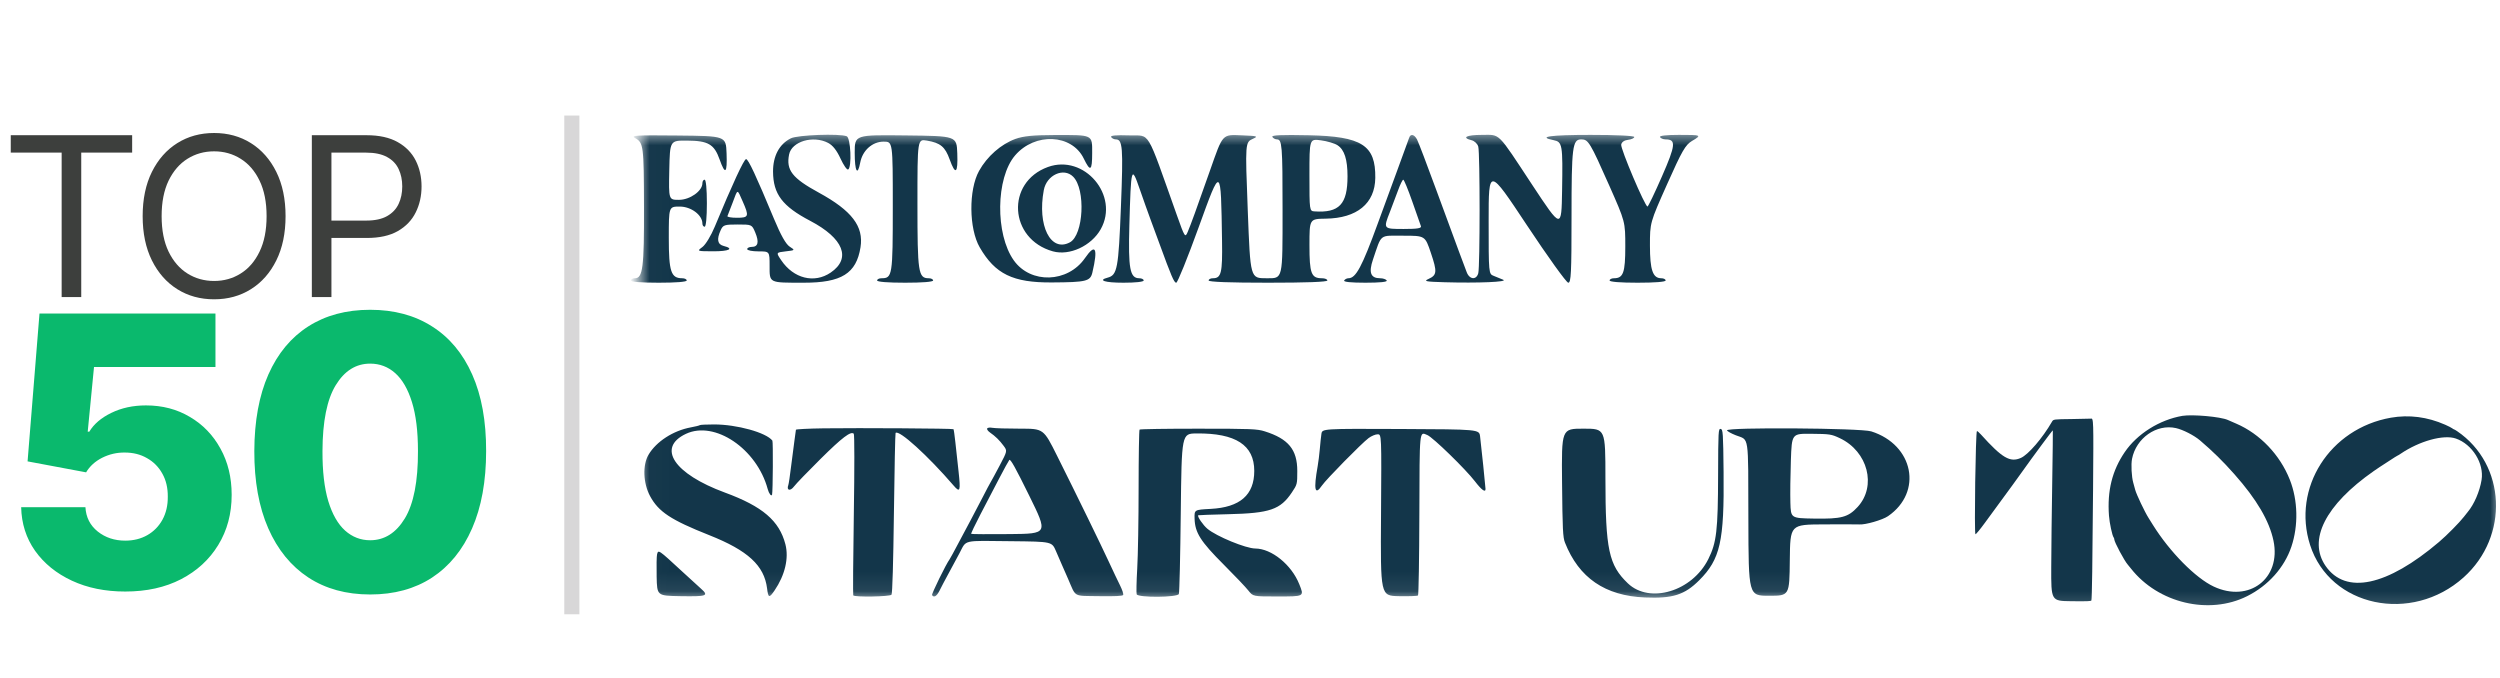
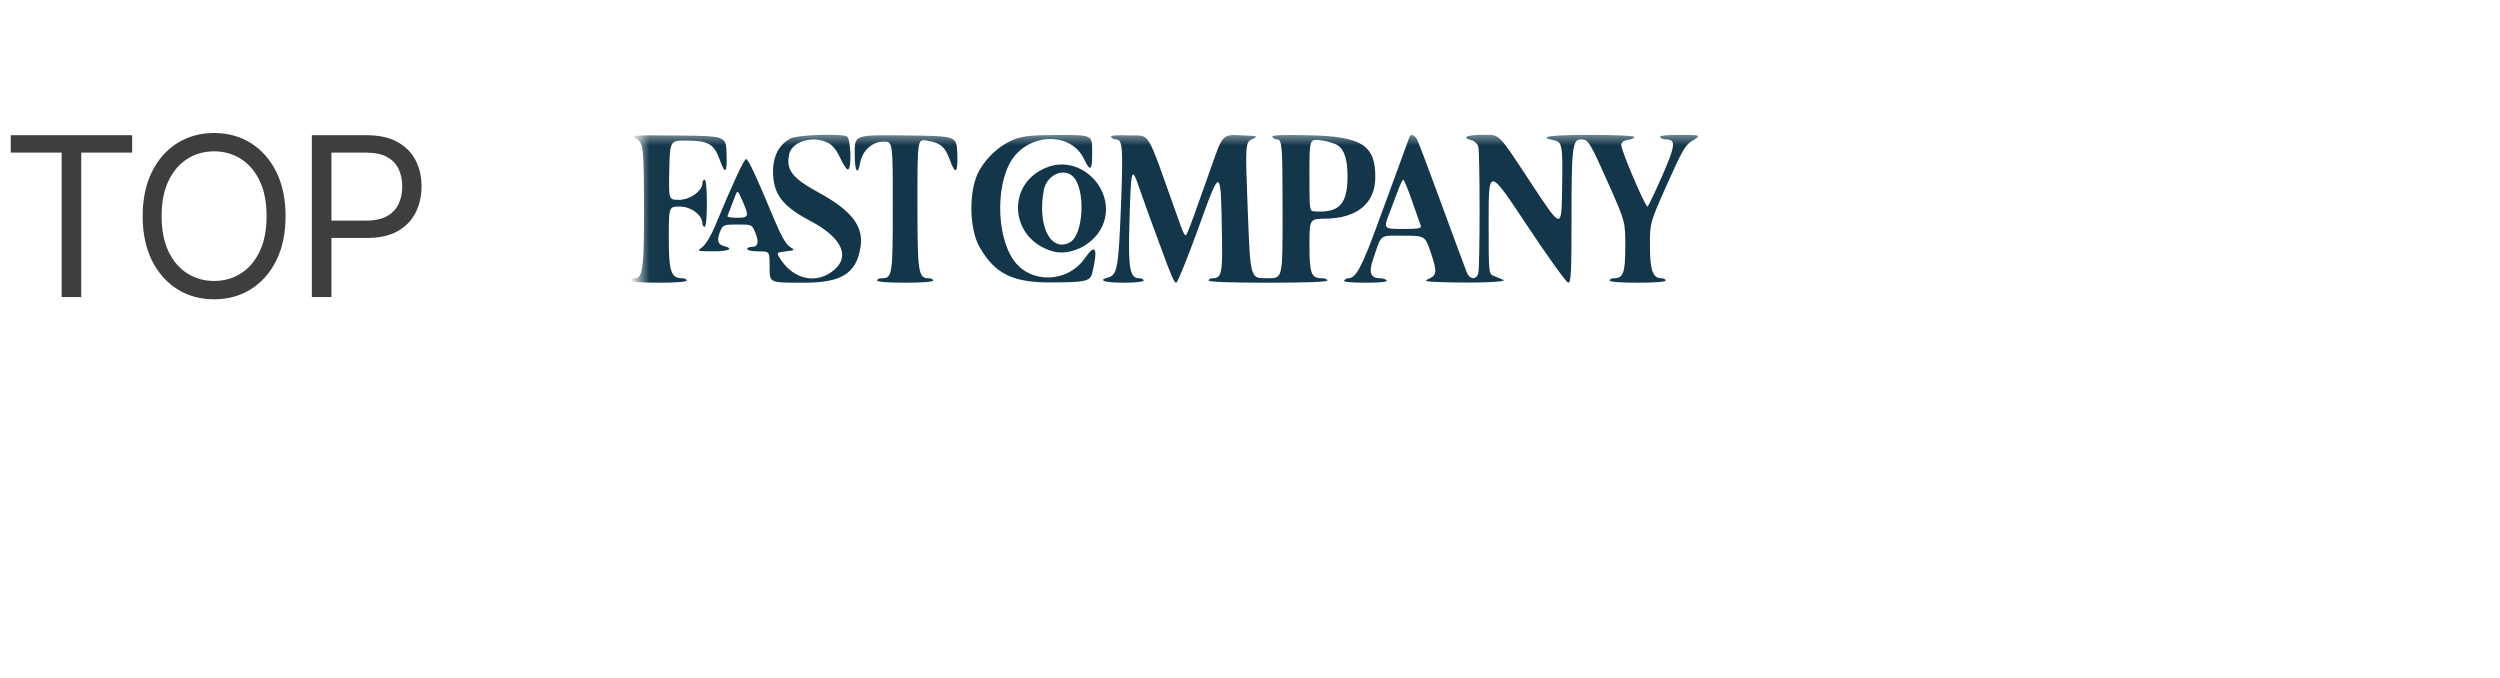
<svg xmlns="http://www.w3.org/2000/svg" width="129" height="35" viewBox="0 0 129 35" fill="none">
  <path d="M0.555 7.875V6.977H6.819V7.875H4.192V15.33H3.181V7.875H0.555ZM14.735 11.153C14.735 12.034 14.576 12.796 14.258 13.437C13.94 14.079 13.503 14.574 12.948 14.922C12.394 15.27 11.76 15.444 11.048 15.444C10.336 15.444 9.702 15.27 9.148 14.922C8.593 14.574 8.157 14.079 7.838 13.437C7.52 12.796 7.361 12.034 7.361 11.153C7.361 10.273 7.52 9.511 7.838 8.87C8.157 8.228 8.593 7.733 9.148 7.385C9.702 7.037 10.336 6.863 11.048 6.863C11.76 6.863 12.394 7.037 12.948 7.385C13.503 7.733 13.94 8.228 14.258 8.87C14.576 9.511 14.735 10.273 14.735 11.153ZM13.756 11.153C13.756 10.43 13.635 9.82 13.393 9.322C13.154 8.825 12.829 8.448 12.418 8.193C12.011 7.937 11.554 7.809 11.048 7.809C10.542 7.809 10.084 7.937 9.674 8.193C9.266 8.448 8.941 8.825 8.699 9.322C8.46 9.82 8.34 10.43 8.34 11.153C8.34 11.877 8.46 12.487 8.699 12.985C8.941 13.482 9.266 13.859 9.674 14.114C10.084 14.37 10.542 14.498 11.048 14.498C11.554 14.498 12.011 14.37 12.418 14.114C12.829 13.859 13.154 13.482 13.393 12.985C13.635 12.487 13.756 11.877 13.756 11.153ZM16.091 15.33V6.977H18.913C19.568 6.977 20.104 7.096 20.52 7.332C20.939 7.566 21.248 7.883 21.45 8.282C21.651 8.682 21.752 9.128 21.752 9.62C21.752 10.112 21.651 10.559 21.45 10.962C21.251 11.364 20.944 11.685 20.528 11.924C20.112 12.161 19.579 12.279 18.929 12.279H16.907V11.382H18.897C19.345 11.382 19.706 11.304 19.977 11.149C20.249 10.994 20.446 10.785 20.569 10.521C20.694 10.255 20.756 9.954 20.756 9.62C20.756 9.286 20.694 8.987 20.569 8.723C20.446 8.459 20.248 8.252 19.973 8.103C19.699 7.951 19.334 7.875 18.88 7.875H17.102V15.33H16.091Z" fill="#3D3F3D" />
-   <path d="M6.461 30.523C5.429 30.523 4.512 30.337 3.71 29.963C2.909 29.59 2.276 29.077 1.81 28.422C1.35 27.768 1.11 27.018 1.092 26.17H4.408C4.436 26.691 4.648 27.11 5.044 27.427C5.44 27.741 5.912 27.897 6.461 27.897C6.889 27.897 7.269 27.803 7.601 27.614C7.932 27.425 8.193 27.16 8.381 26.82C8.57 26.474 8.662 26.078 8.658 25.631C8.662 25.175 8.568 24.776 8.375 24.436C8.186 24.095 7.923 23.83 7.587 23.641C7.255 23.448 6.873 23.351 6.44 23.351C6.03 23.346 5.641 23.436 5.272 23.62C4.908 23.805 4.632 24.056 4.443 24.373L1.423 23.807L2.038 16.179H11.118V18.936H4.851L4.526 22.273H4.609C4.844 21.881 5.221 21.559 5.742 21.306C6.267 21.048 6.864 20.919 7.532 20.919C8.379 20.919 9.135 21.117 9.798 21.513C10.466 21.904 10.991 22.448 11.373 23.143C11.76 23.839 11.954 24.636 11.954 25.534C11.954 26.506 11.723 27.368 11.263 28.119C10.807 28.869 10.166 29.459 9.342 29.887C8.522 30.311 7.561 30.523 6.461 30.523ZM19.1 30.675C17.866 30.675 16.802 30.383 15.908 29.797C15.014 29.208 14.326 28.363 13.842 27.262C13.358 26.156 13.119 24.827 13.123 23.275C13.128 21.723 13.37 20.405 13.849 19.323C14.332 18.235 15.019 17.409 15.908 16.842C16.802 16.271 17.866 15.985 19.1 15.985C20.335 15.985 21.399 16.271 22.292 16.842C23.191 17.409 23.882 18.235 24.365 19.323C24.849 20.41 25.088 21.727 25.084 23.275C25.084 24.832 24.842 26.163 24.358 27.269C23.875 28.374 23.186 29.219 22.292 29.805C21.403 30.385 20.339 30.675 19.1 30.675ZM19.1 27.877C19.837 27.877 20.434 27.501 20.89 26.75C21.346 25.995 21.572 24.836 21.567 23.275C21.567 22.252 21.463 21.409 21.256 20.746C21.049 20.078 20.761 19.581 20.392 19.253C20.024 18.926 19.593 18.763 19.1 18.763C18.368 18.763 17.776 19.134 17.324 19.875C16.873 20.612 16.645 21.745 16.64 23.275C16.636 24.311 16.735 25.17 16.937 25.852C17.145 26.534 17.435 27.043 17.808 27.379C18.181 27.711 18.612 27.877 19.1 27.877Z" fill="#0AB96D" />
-   <rect opacity="0.44" x="29.117" y="5.962" width="0.78" height="25.735" fill="#A7A4A7" />
  <mask id="mask0_7004_29140" style="mask-type:alpha" maskUnits="userSpaceOnUse" x="33" y="6" width="56" height="10">
    <rect width="55.015" height="8.853" transform="matrix(1 0 0 -1 33.016 15.59)" fill="#D9D9D9" />
  </mask>
  <g mask="url(#mask0_7004_29140)">
    <path fill-rule="evenodd" clip-rule="evenodd" d="M32.77 7.124C33.204 7.366 33.221 7.504 33.23 10.671C33.239 13.788 33.167 14.358 32.765 14.358C32.644 14.358 32.545 14.41 32.545 14.473C32.545 14.544 33.103 14.589 33.99 14.589C34.876 14.589 35.434 14.544 35.434 14.473C35.434 14.41 35.331 14.358 35.203 14.358C34.623 14.358 34.51 14.019 34.51 12.277C34.51 10.659 34.51 10.659 35.077 10.659C35.661 10.659 36.244 11.096 36.244 11.535C36.244 11.625 36.296 11.699 36.359 11.699C36.429 11.699 36.475 11.218 36.475 10.486C36.475 9.754 36.429 9.272 36.359 9.272C36.296 9.272 36.244 9.354 36.244 9.454C36.244 9.856 35.6 10.312 35.035 10.312C34.503 10.312 34.503 10.312 34.535 8.781C34.568 7.249 34.568 7.249 35.447 7.254C36.546 7.261 36.851 7.438 37.133 8.231C37.422 9.047 37.53 8.951 37.491 7.914C37.457 7.018 37.457 7.018 34.972 6.992C32.818 6.969 32.525 6.987 32.77 7.124ZM40.809 7.137C40.213 7.433 39.884 8.05 39.889 8.859C39.897 10.016 40.37 10.642 41.806 11.395C43.528 12.299 43.938 13.334 42.862 14.066C42.017 14.64 40.95 14.374 40.312 13.43C40.04 13.029 40.04 13.029 40.537 12.971C41.034 12.913 41.034 12.913 40.745 12.725C40.55 12.598 40.288 12.133 39.939 11.294C39.01 9.06 38.615 8.215 38.498 8.21C38.392 8.207 37.788 9.512 36.882 11.697C36.691 12.159 36.409 12.624 36.246 12.745C35.955 12.963 35.955 12.963 36.793 12.967C37.622 12.971 37.899 12.832 37.342 12.692C37.021 12.611 36.971 12.352 37.187 11.878C37.31 11.607 37.38 11.584 38.06 11.584C38.798 11.584 38.798 11.584 38.973 12.002C39.178 12.493 39.117 12.74 38.79 12.74C38.661 12.74 38.555 12.792 38.555 12.855C38.555 12.919 38.815 12.971 39.133 12.971C39.711 12.971 39.711 12.971 39.711 13.71C39.711 14.615 39.66 14.589 41.473 14.589C43.423 14.589 44.186 14.113 44.402 12.761C44.575 11.682 43.955 10.87 42.251 9.94C40.878 9.192 40.556 8.778 40.717 7.971C40.852 7.297 41.953 6.97 42.732 7.373C42.968 7.495 43.178 7.762 43.371 8.183C43.53 8.529 43.707 8.782 43.766 8.746C43.963 8.625 43.895 7.109 43.689 7.03C43.305 6.883 41.162 6.962 40.809 7.137ZM44.103 7.883C44.103 8.85 44.252 9.113 44.388 8.388C44.506 7.761 45.013 7.307 45.597 7.307C46.068 7.307 46.068 7.307 46.068 10.651C46.068 14.229 46.048 14.358 45.482 14.358C45.36 14.358 45.259 14.41 45.259 14.473C45.259 14.544 45.818 14.589 46.704 14.589C47.59 14.589 48.149 14.544 48.149 14.473C48.149 14.41 48.048 14.358 47.924 14.358C47.383 14.358 47.34 14.074 47.34 10.508C47.34 7.171 47.34 7.171 47.829 7.254C48.527 7.372 48.767 7.571 49.004 8.23C49.302 9.059 49.436 8.952 49.396 7.914C49.363 7.018 49.363 7.018 46.733 6.987C44.103 6.956 44.103 6.956 44.103 7.883ZM52.4 7.167C51.655 7.436 50.933 8.071 50.518 8.821C49.977 9.797 49.995 11.798 50.553 12.763C51.35 14.142 52.266 14.587 54.275 14.575C56.051 14.564 56.26 14.513 56.366 14.065C56.666 12.795 56.53 12.529 55.984 13.318C55.098 14.599 53.185 14.661 52.313 13.437C51.347 12.081 51.382 9.183 52.378 8.02C53.401 6.825 55.304 6.91 55.92 8.178C56.264 8.886 56.356 8.828 56.356 7.898C56.356 6.932 56.42 6.962 54.391 6.967C53.325 6.969 52.803 7.022 52.4 7.167ZM57.335 7.071C57.376 7.137 57.483 7.191 57.572 7.191C57.93 7.191 57.962 7.596 57.84 10.668C57.714 13.87 57.652 14.197 57.153 14.327C56.626 14.465 57.014 14.589 57.974 14.589C58.59 14.589 59.014 14.542 59.014 14.473C59.014 14.41 58.911 14.358 58.786 14.358C58.304 14.358 58.212 13.864 58.275 11.629C58.36 8.601 58.381 8.523 58.801 9.734C58.988 10.275 59.243 10.99 59.367 11.324C59.491 11.658 59.692 12.204 59.814 12.537C60.447 14.271 60.583 14.589 60.694 14.589C60.761 14.589 61.281 13.302 61.851 11.728C63.013 8.519 62.997 8.51 63.057 12.425C63.083 14.092 63.017 14.358 62.583 14.358C62.464 14.358 62.366 14.41 62.366 14.473C62.366 14.548 63.464 14.589 65.429 14.589C67.394 14.589 68.492 14.548 68.492 14.473C68.492 14.41 68.366 14.358 68.212 14.358C67.659 14.358 67.567 14.113 67.568 12.645C67.569 11.295 67.569 11.295 68.406 11.283C70.02 11.261 70.948 10.499 70.965 9.181C70.987 7.491 70.276 7.036 67.524 6.978C66.123 6.948 65.596 6.972 65.653 7.064C65.696 7.134 65.801 7.191 65.886 7.191C66.156 7.191 66.18 7.491 66.18 10.819C66.18 14.465 66.205 14.358 65.362 14.358C64.511 14.358 64.521 14.394 64.384 10.844C64.249 7.33 64.248 7.341 64.665 7.154C64.934 7.034 64.873 7.015 64.109 6.984C63.048 6.941 63.114 6.869 62.432 8.81C61.715 10.848 61.453 11.57 61.286 11.966C61.153 12.28 61.135 12.252 60.725 11.099C59.11 6.563 59.385 7.022 58.266 6.985C57.592 6.962 57.285 6.991 57.335 7.071ZM72.714 7.105C72.688 7.184 72.408 7.951 72.092 8.81C71.776 9.668 71.328 10.89 71.096 11.526C70.275 13.777 69.963 14.358 69.577 14.358C69.496 14.358 69.398 14.41 69.359 14.473C69.313 14.547 69.707 14.589 70.457 14.589C71.207 14.589 71.601 14.547 71.555 14.473C71.516 14.41 71.363 14.358 71.216 14.358C70.726 14.358 70.615 14.069 70.845 13.393C71.308 12.035 71.147 12.162 72.414 12.162C73.534 12.162 73.534 12.162 73.833 13.049C74.165 14.03 74.149 14.197 73.707 14.396C73.446 14.513 73.56 14.536 74.538 14.564C76.268 14.615 77.837 14.548 77.566 14.435C77.439 14.382 77.218 14.292 77.075 14.235C76.815 14.132 76.814 14.126 76.814 11.388C76.814 8.644 76.814 8.644 78.785 11.616C79.869 13.251 80.831 14.589 80.923 14.589C81.066 14.589 81.091 14.082 81.091 11.187C81.091 7.563 81.138 7.191 81.595 7.191C81.957 7.191 82.049 7.344 83.039 9.577C83.865 11.443 83.865 11.443 83.865 12.719C83.865 14.072 83.763 14.358 83.279 14.358C83.156 14.358 83.056 14.41 83.056 14.473C83.056 14.544 83.615 14.589 84.501 14.589C85.387 14.589 85.946 14.544 85.946 14.473C85.946 14.41 85.845 14.358 85.721 14.358C85.284 14.358 85.137 13.931 85.137 12.668C85.137 11.492 85.137 11.492 86.026 9.498C86.785 7.794 86.971 7.471 87.297 7.279C87.826 6.967 87.812 6.96 86.632 6.96C85.964 6.96 85.611 7.002 85.657 7.076C85.696 7.139 85.823 7.191 85.939 7.191C86.495 7.191 86.469 7.476 85.759 9.098C85.385 9.954 85.048 10.656 85.011 10.657C84.883 10.661 83.614 7.672 83.654 7.461C83.679 7.329 83.814 7.235 84.011 7.213C84.185 7.193 84.328 7.128 84.328 7.068C84.328 7.005 83.392 6.96 82.074 6.96C80.001 6.96 79.303 7.059 80.163 7.231C80.621 7.323 80.643 7.451 80.604 9.825C80.571 11.823 80.571 11.823 79.068 9.547C77.223 6.75 77.434 6.96 76.46 6.96C75.668 6.96 75.399 7.101 75.934 7.235C76.087 7.274 76.24 7.42 76.279 7.566C76.37 7.906 76.37 13.758 76.279 14.098C76.181 14.462 75.823 14.428 75.68 14.04C75.616 13.865 75.436 13.384 75.279 12.971C75.123 12.557 74.602 11.143 74.121 9.827C73.639 8.511 73.189 7.328 73.119 7.197C72.976 6.931 72.786 6.887 72.714 7.105ZM69.016 7.494C69.372 7.726 69.532 8.227 69.532 9.099C69.532 10.539 69.105 10.993 67.828 10.908C67.569 10.89 67.567 10.877 67.567 9.026C67.567 7.162 67.567 7.162 68.158 7.24C68.483 7.283 68.869 7.397 69.016 7.494ZM54.072 8.617C51.892 9.408 52.063 12.335 54.326 12.969C55.187 13.21 56.312 12.69 56.798 11.826C57.775 10.088 55.948 7.937 54.072 8.617ZM55.374 9.117C56.03 9.772 55.913 12.127 55.206 12.505C54.213 13.037 53.516 11.641 53.86 9.81C54.006 9.029 54.885 8.627 55.374 9.117ZM72.874 10.399C73.091 11.019 73.291 11.591 73.32 11.67C73.359 11.778 73.135 11.815 72.434 11.815C71.372 11.815 71.373 11.816 71.72 10.934C71.842 10.624 72.031 10.123 72.14 9.821C72.249 9.519 72.37 9.272 72.409 9.272C72.448 9.272 72.657 9.779 72.874 10.399ZM38.319 10.385C38.665 11.167 38.641 11.237 38.026 11.237C37.734 11.237 37.514 11.198 37.536 11.15C37.559 11.103 37.679 10.791 37.804 10.457C38.078 9.727 38.031 9.734 38.319 10.385ZM36.108 26.668C36.076 26.7 35.742 26.783 35.367 26.852C33.922 27.119 32.534 28.018 31.902 29.097C31.407 29.942 31.461 31.422 32.026 32.477C32.718 33.768 33.731 34.438 36.879 35.686C40.049 36.943 41.386 38.173 41.62 40.049C41.719 40.841 41.793 40.862 42.231 40.22C43.088 38.965 43.416 37.57 43.123 36.435C42.623 34.505 41.249 33.33 38.165 32.195C33.987 30.659 32.565 28.519 34.968 27.383C37.324 26.269 40.781 28.602 41.671 31.907C41.773 32.286 41.98 32.547 42.031 32.36C42.097 32.116 42.12 28.021 42.055 27.936C41.553 27.278 39.147 26.61 37.28 26.61C36.668 26.61 36.14 26.636 36.108 26.668ZM46.271 26.93C45.015 26.948 43.987 27 43.986 27.046C43.984 27.092 43.929 27.494 43.864 27.939C43.798 28.384 43.673 29.346 43.585 30.078C43.498 30.809 43.397 31.485 43.361 31.58C43.195 32.025 43.52 32.105 43.828 31.696C43.995 31.473 44.975 30.456 46.006 29.435C47.782 27.675 48.492 27.137 48.727 27.373C48.788 27.434 48.789 30.175 48.73 34.004C48.675 37.594 48.654 40.572 48.685 40.622C48.783 40.78 51.69 40.729 51.82 40.567C51.892 40.477 51.966 37.953 52.017 33.892C52.062 30.3 52.123 27.337 52.153 27.307C52.434 27.024 54.796 29.165 56.916 31.627C57.439 32.235 57.493 32.077 57.315 30.456C57.232 29.707 57.115 28.634 57.055 28.07C56.994 27.506 56.924 27.024 56.899 27C56.84 26.94 49.197 26.89 46.271 26.93ZM59.661 26.938C59.621 27.004 59.722 27.152 59.887 27.267C60.347 27.59 60.665 27.9 61.006 28.36C61.318 28.78 61.318 28.78 60.686 29.978C60.338 30.637 60.003 31.254 59.942 31.349C59.881 31.444 59.592 31.991 59.3 32.563C59.008 33.135 58.572 33.967 58.331 34.412C58.091 34.857 57.62 35.741 57.285 36.377C56.95 37.013 56.637 37.585 56.59 37.648C56.288 38.059 55.088 40.509 55.144 40.6C55.292 40.838 55.531 40.691 55.763 40.22C55.896 39.95 56.203 39.365 56.445 38.92C56.687 38.475 57.112 37.686 57.388 37.167C57.992 36.036 57.554 36.137 61.673 36.181C64.967 36.215 64.967 36.215 65.299 36.99C65.481 37.416 65.7 37.92 65.784 38.111C65.868 38.301 66.096 38.822 66.291 39.267C66.968 40.818 66.666 40.649 68.835 40.686C70.1 40.707 70.754 40.676 70.806 40.592C70.849 40.524 70.735 40.171 70.554 39.809C70.373 39.447 69.961 38.579 69.638 37.88C68.979 36.453 67.065 32.532 65.392 29.182C64.281 26.957 64.281 26.957 62.356 26.957C61.297 26.957 60.274 26.925 60.083 26.887C59.89 26.849 59.703 26.871 59.661 26.938ZM72.153 27.034C72.11 27.076 72.075 29.222 72.074 31.802C72.073 34.382 72.022 37.362 71.96 38.424C71.898 39.486 71.879 40.435 71.916 40.533C72.026 40.819 75.251 40.796 75.373 40.509C75.42 40.398 75.491 37.394 75.53 33.834C75.601 27.361 75.601 27.361 76.822 27.349C80.03 27.315 81.553 28.304 81.553 30.418C81.553 32.393 80.387 33.407 77.97 33.533C76.641 33.603 76.641 33.603 76.661 34.321C76.693 35.484 77.143 36.195 79.064 38.115C79.956 39.007 80.859 39.956 81.069 40.224C81.451 40.712 81.451 40.712 83.413 40.712C85.683 40.712 85.651 40.729 85.24 39.702C84.604 38.11 82.974 36.789 81.636 36.78C80.859 36.775 78.466 35.789 77.718 35.166C77.354 34.864 76.865 34.149 76.959 34.056C76.975 34.04 78.081 34.001 79.415 33.969C82.834 33.889 83.692 33.594 84.639 32.18C85.072 31.533 85.079 31.504 85.079 30.424C85.079 28.676 84.353 27.79 82.42 27.179C81.787 26.979 81.319 26.96 76.978 26.958C74.366 26.957 72.195 26.991 72.153 27.034ZM87.058 27.389C87.022 27.628 86.962 28.188 86.925 28.633C86.887 29.078 86.809 29.702 86.753 30.02C86.407 31.957 86.518 32.474 87.097 31.624C87.445 31.113 90.353 28.155 90.927 27.728C91.155 27.558 91.487 27.419 91.665 27.419C91.987 27.419 91.987 27.419 91.943 34.036C91.898 40.654 91.898 40.654 93.392 40.686C94.213 40.704 94.925 40.678 94.975 40.628C95.024 40.579 95.074 37.59 95.085 33.986C95.106 26.904 95.076 27.201 95.744 27.482C96.204 27.676 98.872 30.272 99.643 31.276C100.19 31.989 100.511 32.22 100.508 31.898C100.507 31.721 100.161 28.394 100.062 27.592C99.99 27.015 99.99 27.015 93.556 26.985C87.122 26.955 87.122 26.955 87.058 27.389ZM106.781 31.378C106.818 35.21 106.85 35.866 107.021 36.299C108.162 39.186 110.307 40.657 113.577 40.795C115.85 40.891 116.827 40.581 118.024 39.384C119.75 37.658 120.08 36.197 120.022 30.541C119.989 27.294 119.97 27.015 119.784 26.979C119.594 26.942 119.581 27.186 119.572 30.734C119.56 35.313 119.446 36.293 118.77 37.648C117.451 40.292 113.964 41.344 112.178 39.638C110.61 38.14 110.34 36.875 110.337 31.031C110.335 26.957 110.335 26.957 108.537 26.957C106.739 26.957 106.739 26.957 106.781 31.378ZM120.303 27.098C120.328 27.175 120.656 27.357 121.031 27.502C122.132 27.929 122.037 27.292 122.053 34.373C122.067 40.654 122.067 40.654 123.743 40.654C125.419 40.654 125.419 40.654 125.449 37.735C125.48 34.817 125.48 34.817 128.223 34.803C129.732 34.796 131.047 34.797 131.146 34.807C131.623 34.851 133.046 34.442 133.5 34.13C136.369 32.156 135.601 28.279 132.123 27.179C131.258 26.905 120.213 26.829 120.303 27.098ZM129.546 27.736C131.849 28.821 132.586 31.664 131.008 33.377C130.231 34.219 129.681 34.366 127.438 34.328C125.534 34.297 125.534 34.297 125.497 33.025C125.476 32.326 125.494 30.765 125.537 29.557C125.615 27.361 125.615 27.361 127.217 27.377C128.736 27.392 128.857 27.411 129.546 27.736ZM61.523 35.599C59.806 35.616 58.379 35.607 58.351 35.579C58.324 35.552 58.663 34.836 59.106 33.988C59.548 33.141 60.236 31.823 60.633 31.06C61.03 30.297 61.409 29.605 61.475 29.523C61.564 29.411 61.986 30.166 63.119 32.47C64.644 35.568 64.644 35.568 61.523 35.599ZM32.6 37.273C32.565 37.416 32.551 38.235 32.569 39.093C32.603 40.654 32.603 40.654 34.501 40.686C36.718 40.723 36.871 40.666 36.186 40.055C35.931 39.829 35.255 39.212 34.683 38.683C32.691 36.843 32.705 36.852 32.6 37.273ZM60.748 52.108C57.319 52.701 53.981 54.8 52.127 57.532C50.252 60.295 49.512 63.286 49.783 66.999C49.862 68.079 50.277 70.01 50.479 70.238C50.533 70.299 50.576 70.432 50.576 70.535C50.576 70.924 52.078 73.738 52.592 74.311C52.659 74.387 52.871 74.647 53.061 74.889C57.128 80.057 64.709 81.858 70.396 79.008C73.537 77.434 75.948 74.739 76.992 71.632C78.056 68.467 77.97 64.704 76.765 61.649C75.297 57.928 72.31 54.796 68.784 53.28C68.21 53.033 67.637 52.783 67.51 52.725C66.46 52.244 62.209 51.856 60.748 52.108ZM91.841 52.386C82.703 53.99 77.063 62.874 79.785 71.376C82.738 80.603 94.917 83.174 102.684 76.21C109.513 70.087 109.033 59.361 101.707 54.39C101.488 54.241 101.276 54.12 101.236 54.12C101.196 54.12 101.081 54.051 100.981 53.967C100.881 53.882 100.409 53.642 99.932 53.432C97.277 52.264 94.546 51.912 91.841 52.386ZM44.214 52.588C41.492 52.621 41.492 52.621 41.277 52.995C39.871 55.431 37.752 57.896 36.642 58.387C35.031 59.1 33.861 58.413 30.69 54.897C30.416 54.593 30.146 54.361 30.089 54.379C29.89 54.446 29.669 69.647 29.866 69.769C29.93 69.809 30.561 69.048 31.268 68.078C32.72 66.085 34.679 63.408 35.39 62.449C35.651 62.095 36.366 61.104 36.978 60.246C37.591 59.387 38.133 58.633 38.183 58.57C38.233 58.506 38.97 57.505 39.821 56.344C40.671 55.184 41.386 54.253 41.408 54.275C41.431 54.298 41.391 57.77 41.319 61.991C41.247 66.212 41.181 71.928 41.172 74.694C41.156 79.722 41.156 79.722 44.133 79.759C46.524 79.789 47.12 79.766 47.161 79.644C47.245 79.395 47.326 74.04 47.411 63.111C47.493 52.556 47.489 52.441 47.066 52.528C46.994 52.543 45.711 52.57 44.214 52.588ZM59.765 53.935C60.819 54.17 62.485 55.021 63.368 55.775C65.3 57.425 66.772 58.872 68.492 60.813C71.814 64.56 73.705 67.779 74.326 70.743C75.501 76.357 70.692 80.044 65.412 77.576C62.7 76.308 58.855 72.412 56.344 68.388C56.065 67.94 55.771 67.472 55.692 67.348C55.126 66.462 53.873 63.818 53.697 63.139C53.639 62.915 53.509 62.445 53.409 62.095C53.151 61.192 53.056 59.374 53.223 58.524C53.833 55.424 56.874 53.291 59.765 53.935ZM101.525 55.494C103.981 56.342 105.763 59.208 105.364 61.668C105.087 63.376 104.256 65.305 103.313 66.43C103.26 66.493 102.994 66.831 102.721 67.181C102.038 68.058 100.185 69.931 99.019 70.922C91.252 77.523 85.091 78.829 82.102 74.507C79.414 70.621 82.071 65.38 89.277 60.351C89.679 60.071 90.095 59.788 90.202 59.724C90.309 59.66 90.927 59.257 91.576 58.828C92.225 58.4 92.782 58.05 92.814 58.05C92.845 58.05 93.058 57.922 93.287 57.767C96.1 55.858 99.702 54.864 101.525 55.494Z" fill="#13364A" />
  </g>
  <mask id="mask1_7004_29140" style="mask-type:alpha" maskUnits="userSpaceOnUse" x="33" y="19" width="68" height="12">
-     <rect x="33.016" y="19.54" width="67.029" height="11.382" fill="#D9D9D9" />
-   </mask>
+     </mask>
  <g mask="url(#mask1_7004_29140)">
    <path fill-rule="evenodd" clip-rule="evenodd" d="M34.01 9.633C34.282 9.786 34.294 9.873 34.299 11.866C34.304 13.829 34.259 14.187 34.006 14.187C33.93 14.187 33.868 14.22 33.868 14.26C33.868 14.305 34.219 14.333 34.777 14.333C35.335 14.333 35.687 14.305 35.687 14.26C35.687 14.22 35.621 14.187 35.541 14.187C35.176 14.187 35.105 13.974 35.105 12.878C35.105 11.859 35.105 11.859 35.462 11.859C35.83 11.859 36.196 12.134 36.196 12.41C36.196 12.467 36.229 12.514 36.269 12.514C36.313 12.514 36.342 12.21 36.342 11.75C36.342 11.289 36.313 10.986 36.269 10.986C36.229 10.986 36.196 11.037 36.196 11.1C36.196 11.353 35.791 11.641 35.436 11.641C35.1 11.641 35.1 11.641 35.121 10.676C35.141 9.712 35.141 9.712 35.695 9.715C36.386 9.719 36.578 9.831 36.756 10.33C36.938 10.844 37.006 10.784 36.981 10.131C36.96 9.567 36.96 9.567 35.396 9.55C34.04 9.536 33.855 9.547 34.01 9.633ZM39.07 9.642C38.695 9.828 38.488 10.216 38.491 10.726C38.496 11.454 38.794 11.848 39.698 12.322C40.782 12.891 41.04 13.543 40.362 14.003C39.831 14.365 39.159 14.197 38.757 13.604C38.586 13.351 38.586 13.351 38.899 13.314C39.212 13.278 39.212 13.278 39.03 13.159C38.907 13.08 38.742 12.787 38.523 12.258C37.938 10.852 37.689 10.32 37.615 10.317C37.549 10.315 37.168 11.137 36.598 12.512C36.478 12.803 36.3 13.096 36.198 13.172C36.014 13.31 36.014 13.31 36.542 13.312C37.064 13.314 37.238 13.227 36.887 13.139C36.685 13.088 36.654 12.924 36.79 12.626C36.868 12.456 36.912 12.441 37.339 12.441C37.804 12.441 37.804 12.441 37.914 12.704C38.044 13.013 38.005 13.169 37.799 13.169C37.718 13.169 37.651 13.201 37.651 13.241C37.651 13.281 37.815 13.314 38.015 13.314C38.379 13.314 38.379 13.314 38.379 13.779C38.379 14.349 38.347 14.333 39.488 14.333C40.716 14.333 41.196 14.033 41.332 13.182C41.441 12.503 41.051 11.992 39.978 11.406C39.114 10.935 38.911 10.675 39.012 10.167C39.097 9.742 39.791 9.537 40.281 9.79C40.429 9.867 40.562 10.035 40.683 10.3C40.783 10.518 40.895 10.678 40.932 10.655C41.056 10.578 41.013 9.624 40.884 9.575C40.641 9.482 39.293 9.532 39.07 9.642ZM41.144 10.111C41.144 10.72 41.238 10.886 41.323 10.429C41.397 10.034 41.717 9.749 42.085 9.749C42.381 9.749 42.381 9.749 42.381 11.854C42.381 14.106 42.368 14.187 42.012 14.187C41.935 14.187 41.872 14.22 41.872 14.26C41.872 14.305 42.224 14.333 42.781 14.333C43.339 14.333 43.691 14.305 43.691 14.26C43.691 14.22 43.627 14.187 43.55 14.187C43.209 14.187 43.182 14.009 43.182 11.764C43.182 9.663 43.182 9.663 43.489 9.715C43.929 9.789 44.08 9.915 44.229 10.329C44.417 10.852 44.501 10.784 44.476 10.131C44.455 9.567 44.455 9.567 42.8 9.547C41.144 9.528 41.144 9.528 41.144 10.111ZM46.367 9.661C45.898 9.83 45.443 10.23 45.182 10.702C44.842 11.316 44.853 12.576 45.204 13.183C45.706 14.051 46.282 14.332 47.548 14.324C48.666 14.317 48.797 14.285 48.864 14.003C49.053 13.203 48.967 13.036 48.623 13.533C48.065 14.339 46.861 14.379 46.312 13.608C45.705 12.754 45.726 10.93 46.353 10.197C46.998 9.445 48.195 9.498 48.583 10.297C48.8 10.743 48.857 10.706 48.857 10.121C48.857 9.512 48.898 9.532 47.62 9.534C46.949 9.536 46.62 9.569 46.367 9.661ZM49.474 9.6C49.5 9.642 49.567 9.676 49.623 9.676C49.849 9.676 49.868 9.931 49.792 11.865C49.712 13.88 49.674 14.086 49.359 14.168C49.028 14.255 49.272 14.333 49.876 14.333C50.264 14.333 50.531 14.303 50.531 14.26C50.531 14.22 50.466 14.187 50.387 14.187C50.084 14.187 50.026 13.877 50.065 12.47C50.119 10.563 50.133 10.514 50.397 11.277C50.515 11.617 50.675 12.067 50.753 12.277C50.831 12.487 50.958 12.831 51.034 13.041C51.433 14.133 51.519 14.333 51.589 14.333C51.631 14.333 51.958 13.523 52.317 12.532C53.048 10.511 53.038 10.506 53.076 12.971C53.092 14.02 53.051 14.187 52.778 14.187C52.703 14.187 52.641 14.22 52.641 14.26C52.641 14.307 53.332 14.333 54.569 14.333C55.806 14.333 56.498 14.307 56.498 14.26C56.498 14.22 56.418 14.187 56.321 14.187C55.973 14.187 55.916 14.033 55.916 13.109C55.917 12.259 55.917 12.259 56.444 12.252C57.46 12.238 58.044 11.758 58.054 10.928C58.068 9.864 57.621 9.578 55.889 9.541C55.006 9.523 54.675 9.538 54.71 9.596C54.738 9.64 54.804 9.676 54.857 9.676C55.027 9.676 55.042 9.865 55.042 11.959C55.042 14.255 55.058 14.187 54.527 14.187C53.992 14.187 53.998 14.21 53.912 11.975C53.826 9.763 53.826 9.77 54.088 9.652C54.258 9.577 54.219 9.565 53.739 9.546C53.071 9.518 53.112 9.473 52.683 10.695C52.231 11.978 52.066 12.433 51.961 12.682C51.877 12.879 51.866 12.862 51.608 12.136C50.592 9.28 50.764 9.569 50.06 9.546C49.636 9.531 49.443 9.549 49.474 9.6ZM59.156 9.621C59.139 9.671 58.963 10.154 58.764 10.695C58.565 11.235 58.283 12.004 58.137 12.405C57.62 13.822 57.424 14.187 57.181 14.187C57.13 14.187 57.068 14.22 57.044 14.26C57.015 14.307 57.262 14.333 57.735 14.333C58.207 14.333 58.455 14.307 58.426 14.26C58.401 14.22 58.305 14.187 58.212 14.187C57.904 14.187 57.834 14.005 57.979 13.58C58.271 12.725 58.169 12.805 58.967 12.805C59.671 12.805 59.671 12.805 59.86 13.363C60.069 13.981 60.059 14.086 59.781 14.211C59.616 14.285 59.688 14.299 60.303 14.317C61.393 14.349 62.381 14.307 62.21 14.236C62.13 14.203 61.991 14.146 61.901 14.11C61.737 14.045 61.737 14.041 61.737 12.318C61.737 10.59 61.737 10.59 62.977 12.462C63.66 13.491 64.266 14.333 64.324 14.333C64.413 14.333 64.429 14.014 64.429 12.191C64.429 9.91 64.459 9.676 64.746 9.676C64.974 9.676 65.032 9.772 65.655 11.178C66.175 12.352 66.175 12.352 66.175 13.155C66.175 14.008 66.111 14.187 65.806 14.187C65.729 14.187 65.666 14.22 65.666 14.26C65.666 14.305 66.018 14.333 66.576 14.333C67.134 14.333 67.485 14.305 67.485 14.26C67.485 14.22 67.422 14.187 67.344 14.187C67.069 14.187 66.976 13.919 66.976 13.124C66.976 12.384 66.976 12.384 67.536 11.128C68.014 10.055 68.13 9.852 68.336 9.731C68.669 9.535 68.66 9.53 67.918 9.53C67.497 9.53 67.275 9.557 67.303 9.603C67.328 9.643 67.408 9.676 67.481 9.676C67.831 9.676 67.814 9.855 67.368 10.876C67.132 11.415 66.92 11.857 66.897 11.857C66.816 11.86 66.017 9.978 66.042 9.845C66.058 9.763 66.143 9.704 66.267 9.689C66.377 9.677 66.467 9.636 66.467 9.598C66.467 9.559 65.878 9.53 65.048 9.53C63.743 9.53 63.303 9.593 63.845 9.701C64.133 9.759 64.147 9.839 64.123 11.334C64.102 12.592 64.102 12.592 63.156 11.159C61.994 9.398 62.127 9.53 61.513 9.53C61.015 9.53 60.846 9.619 61.182 9.704C61.279 9.728 61.375 9.82 61.4 9.912C61.457 10.126 61.457 13.81 61.4 14.024C61.338 14.253 61.112 14.231 61.023 13.987C60.982 13.877 60.869 13.574 60.77 13.314C60.672 13.054 60.344 12.164 60.041 11.335C59.738 10.507 59.454 9.762 59.41 9.68C59.321 9.512 59.201 9.484 59.156 9.621ZM56.828 9.866C57.051 10.013 57.153 10.328 57.153 10.877C57.153 11.783 56.883 12.069 56.079 12.015C55.917 12.005 55.916 11.996 55.916 10.831C55.916 9.657 55.916 9.657 56.287 9.706C56.492 9.734 56.735 9.806 56.828 9.866ZM47.419 10.573C46.047 11.071 46.155 12.914 47.58 13.313C48.122 13.465 48.83 13.137 49.136 12.594C49.751 11.499 48.601 10.145 47.419 10.573ZM48.24 10.888C48.653 11.301 48.579 12.783 48.134 13.021C47.508 13.356 47.07 12.477 47.286 11.324C47.378 10.833 47.932 10.58 48.24 10.888ZM59.256 11.695C59.393 12.085 59.519 12.446 59.537 12.496C59.561 12.563 59.42 12.586 58.98 12.586C58.31 12.586 58.311 12.587 58.53 12.032C58.607 11.837 58.726 11.521 58.794 11.331C58.863 11.141 58.939 10.986 58.964 10.986C58.988 10.986 59.12 11.305 59.256 11.695ZM37.502 11.686C37.72 12.179 37.705 12.223 37.318 12.223C37.135 12.223 36.996 12.198 37.01 12.168C37.024 12.138 37.1 11.942 37.179 11.732C37.351 11.272 37.321 11.276 37.502 11.686ZM36.111 21.937C36.091 21.957 35.881 22.01 35.644 22.053C34.735 22.221 33.861 22.787 33.463 23.466C33.151 23.998 33.185 24.93 33.541 25.594C33.977 26.407 34.614 26.828 36.596 27.614C38.592 28.405 39.433 29.18 39.581 30.361C39.643 30.86 39.69 30.873 39.966 30.469C40.505 29.678 40.712 28.8 40.527 28.086C40.212 26.87 39.348 26.131 37.406 25.417C34.775 24.449 33.88 23.102 35.393 22.387C36.877 21.686 39.053 23.155 39.613 25.235C39.677 25.474 39.807 25.638 39.839 25.521C39.881 25.367 39.896 22.789 39.855 22.736C39.539 22.321 38.024 21.901 36.849 21.901C36.463 21.901 36.131 21.917 36.111 21.937ZM42.509 22.102C41.718 22.113 41.071 22.146 41.07 22.175C41.069 22.204 41.035 22.457 40.993 22.737C40.952 23.017 40.873 23.623 40.818 24.084C40.763 24.544 40.7 24.969 40.677 25.029C40.573 25.309 40.777 25.36 40.971 25.102C41.076 24.962 41.693 24.322 42.342 23.679C43.46 22.571 43.907 22.233 44.055 22.381C44.093 22.419 44.094 24.145 44.057 26.555C44.022 28.816 44.009 30.69 44.028 30.721C44.09 30.821 45.92 30.789 46.002 30.687C46.047 30.63 46.094 29.041 46.126 26.485C46.154 24.224 46.193 22.358 46.212 22.339C46.389 22.161 47.875 23.509 49.21 25.059C49.54 25.442 49.574 25.342 49.461 24.321C49.409 23.85 49.336 23.175 49.297 22.82C49.259 22.465 49.215 22.161 49.2 22.146C49.162 22.108 44.351 22.077 42.509 22.102ZM50.938 22.107C50.913 22.148 50.977 22.242 51.08 22.314C51.37 22.517 51.57 22.712 51.785 23.002C51.981 23.267 51.981 23.267 51.583 24.021C51.364 24.435 51.154 24.824 51.115 24.884C51.077 24.944 50.895 25.288 50.711 25.648C50.527 26.008 50.252 26.532 50.101 26.812C49.95 27.092 49.653 27.649 49.442 28.049C49.231 28.449 49.035 28.81 49.005 28.85C48.815 29.108 48.059 30.65 48.095 30.708C48.188 30.858 48.338 30.765 48.484 30.469C48.568 30.299 48.761 29.93 48.914 29.65C49.066 29.37 49.333 28.873 49.508 28.547C49.888 27.834 49.611 27.898 52.205 27.926C54.278 27.948 54.278 27.948 54.487 28.435C54.602 28.703 54.74 29.021 54.793 29.141C54.846 29.261 54.989 29.588 55.112 29.868C55.538 30.845 55.348 30.739 56.713 30.762C57.51 30.775 57.922 30.756 57.954 30.703C57.981 30.66 57.91 30.438 57.796 30.21C57.682 29.982 57.422 29.435 57.219 28.995C56.804 28.097 55.599 25.628 54.546 23.52C53.847 22.119 53.847 22.119 52.635 22.119C51.968 22.119 51.324 22.099 51.204 22.075C51.082 22.051 50.965 22.065 50.938 22.107ZM58.802 22.167C58.775 22.194 58.753 23.545 58.752 25.169C58.752 26.793 58.72 28.669 58.681 29.338C58.642 30.006 58.63 30.604 58.653 30.666C58.722 30.845 60.753 30.831 60.829 30.651C60.859 30.581 60.904 28.689 60.928 26.448C60.973 22.373 60.973 22.373 61.742 22.366C63.761 22.345 64.72 22.967 64.72 24.298C64.72 25.541 63.986 26.18 62.465 26.259C61.628 26.303 61.628 26.303 61.64 26.755C61.66 27.487 61.944 27.934 63.153 29.143C63.715 29.705 64.283 30.303 64.415 30.471C64.656 30.778 64.656 30.778 65.891 30.778C67.32 30.778 67.3 30.789 67.041 30.142C66.64 29.14 65.615 28.308 64.772 28.303C64.283 28.299 62.776 27.679 62.305 27.287C62.076 27.096 61.769 26.647 61.828 26.588C61.838 26.578 62.534 26.553 63.374 26.533C65.526 26.483 66.067 26.297 66.662 25.407C66.935 25 66.94 24.982 66.94 24.302C66.94 23.201 66.483 22.644 65.266 22.259C64.867 22.133 64.572 22.121 61.84 22.12C60.196 22.119 58.829 22.141 58.802 22.167ZM68.185 22.391C68.163 22.541 68.125 22.894 68.102 23.174C68.078 23.454 68.029 23.847 67.993 24.047C67.776 25.267 67.846 25.592 68.21 25.057C68.429 24.736 70.26 22.873 70.621 22.604C70.765 22.497 70.974 22.41 71.086 22.41C71.289 22.41 71.289 22.41 71.261 26.576C71.233 30.741 71.233 30.741 72.173 30.762C72.69 30.773 73.138 30.757 73.169 30.726C73.201 30.694 73.232 28.812 73.239 26.544C73.252 22.086 73.233 22.273 73.654 22.45C73.943 22.571 75.623 24.206 76.108 24.838C76.452 25.287 76.655 25.432 76.653 25.23C76.652 25.118 76.434 23.023 76.372 22.519C76.326 22.155 76.326 22.155 72.276 22.136C68.226 22.118 68.226 22.118 68.185 22.391ZM80.602 24.902C80.625 27.315 80.645 27.727 80.753 28C81.471 29.818 82.822 30.744 84.88 30.83C86.311 30.891 86.926 30.695 87.68 29.942C88.766 28.856 88.974 27.936 88.937 24.375C88.916 22.331 88.905 22.155 88.787 22.133C88.668 22.11 88.66 22.263 88.654 24.497C88.647 27.379 88.575 27.996 88.149 28.85C87.319 30.514 85.124 31.176 83.999 30.102C83.013 29.159 82.842 28.363 82.84 24.684C82.839 22.119 82.839 22.119 81.707 22.119C80.575 22.119 80.575 22.119 80.602 24.902ZM89.114 22.207C89.13 22.256 89.337 22.371 89.572 22.462C90.266 22.731 90.206 22.33 90.216 26.788C90.225 30.741 90.225 30.741 91.28 30.741C92.335 30.741 92.335 30.741 92.354 28.904C92.374 27.067 92.374 27.067 94.1 27.058C95.05 27.054 95.878 27.055 95.94 27.061C96.241 27.088 97.136 26.831 97.422 26.634C99.228 25.392 98.745 22.951 96.555 22.259C96.011 22.087 89.058 22.039 89.114 22.207ZM94.933 22.609C96.383 23.293 96.847 25.082 95.853 26.16C95.364 26.691 95.018 26.783 93.606 26.759C92.407 26.739 92.407 26.739 92.384 25.939C92.371 25.499 92.382 24.516 92.409 23.756C92.458 22.373 92.458 22.373 93.467 22.384C94.423 22.393 94.499 22.405 94.933 22.609ZM52.11 27.559C51.029 27.57 50.131 27.564 50.114 27.547C50.096 27.53 50.31 27.079 50.589 26.545C50.867 26.012 51.3 25.182 51.55 24.702C51.8 24.222 52.039 23.786 52.08 23.734C52.136 23.664 52.402 24.139 53.115 25.59C54.075 27.54 54.075 27.54 52.11 27.559ZM33.903 28.613C33.88 28.703 33.872 29.219 33.883 29.759C33.904 30.741 33.904 30.741 35.099 30.762C36.495 30.785 36.591 30.749 36.16 30.365C36 30.222 35.574 29.834 35.214 29.501C33.96 28.343 33.968 28.348 33.903 28.613ZM51.622 37.953C49.464 38.325 47.362 39.647 46.196 41.367C45.015 43.106 44.549 44.989 44.72 47.327C44.77 48.007 45.031 49.222 45.158 49.366C45.192 49.404 45.219 49.488 45.219 49.553C45.219 49.798 46.165 51.569 46.488 51.93C46.53 51.977 46.663 52.141 46.783 52.294C49.344 55.547 54.116 56.681 57.696 54.887C59.674 53.896 61.191 52.199 61.849 50.243C62.518 48.251 62.465 45.882 61.706 43.959C60.782 41.616 58.901 39.644 56.682 38.69C56.32 38.535 55.959 38.377 55.879 38.341C55.218 38.038 52.542 37.794 51.622 37.953ZM71.196 38.128C65.444 39.138 61.894 44.73 63.607 50.082C65.466 55.891 73.133 57.509 78.023 53.125C82.322 49.271 82.019 42.519 77.408 39.389C77.27 39.295 77.136 39.219 77.111 39.219C77.086 39.219 77.014 39.175 76.951 39.122C76.887 39.069 76.59 38.918 76.29 38.786C74.619 38.051 72.9 37.829 71.196 38.128ZM41.214 38.255C39.5 38.275 39.5 38.275 39.365 38.511C38.48 40.044 37.146 41.596 36.447 41.905C35.433 42.354 34.696 41.922 32.7 39.708C32.528 39.517 32.358 39.37 32.322 39.382C32.196 39.424 32.057 48.994 32.181 49.07C32.222 49.096 32.619 48.616 33.064 48.006C33.978 46.751 35.212 45.066 35.659 44.462C35.823 44.24 36.273 43.616 36.659 43.075C37.044 42.535 37.386 42.06 37.417 42.02C37.449 41.98 37.913 41.35 38.448 40.619C38.983 39.889 39.433 39.303 39.447 39.317C39.462 39.331 39.436 41.517 39.391 44.174C39.346 46.831 39.305 50.43 39.299 52.171C39.289 55.336 39.289 55.336 41.163 55.36C42.668 55.379 43.043 55.364 43.069 55.287C43.122 55.131 43.173 51.759 43.227 44.879C43.278 38.234 43.276 38.162 43.009 38.217C42.964 38.226 42.156 38.243 41.214 38.255ZM51.004 39.103C51.667 39.251 52.716 39.786 53.272 40.261C54.488 41.3 55.415 42.211 56.498 43.432C58.589 45.791 59.78 47.818 60.17 49.684C60.91 53.218 57.882 55.539 54.559 53.985C52.851 53.187 50.431 50.734 48.85 48.201C48.674 47.919 48.489 47.624 48.44 47.546C48.083 46.989 47.294 45.324 47.184 44.897C47.147 44.755 47.065 44.46 47.002 44.239C46.84 43.671 46.78 42.526 46.885 41.991C47.269 40.04 49.184 38.697 51.004 39.103ZM77.293 40.084C78.839 40.618 79.961 42.422 79.71 43.971C79.535 45.046 79.012 46.26 78.419 46.968C78.385 47.008 78.218 47.221 78.046 47.441C77.616 47.993 76.449 49.172 75.715 49.796C70.826 53.952 66.947 54.774 65.065 52.053C63.373 49.607 65.046 46.308 69.583 43.142C69.836 42.965 70.098 42.788 70.165 42.747C70.232 42.707 70.621 42.453 71.03 42.183C71.438 41.913 71.789 41.693 71.809 41.693C71.829 41.693 71.963 41.613 72.107 41.515C73.878 40.313 76.145 39.688 77.293 40.084Z" fill="#13364A" />
  </g>
  <mask id="mask2_7004_29140" style="mask-type:alpha" maskUnits="userSpaceOnUse" x="97" y="20" width="32" height="12">
-     <rect x="97.383" y="20.908" width="31.618" height="10.903" fill="#D9D9D9" />
-   </mask>
+     </mask>
  <g mask="url(#mask2_7004_29140)">
-     <path fill-rule="evenodd" clip-rule="evenodd" d="M102.937 5.896C103.087 5.98 103.094 6.027 103.097 7.123C103.1 8.201 103.075 8.398 102.936 8.398C102.894 8.398 102.86 8.416 102.86 8.438C102.86 8.463 103.053 8.478 103.359 8.478C103.666 8.478 103.859 8.463 103.859 8.438C103.859 8.416 103.823 8.398 103.779 8.398C103.578 8.398 103.539 8.281 103.539 7.679C103.539 7.119 103.539 7.119 103.736 7.119C103.938 7.119 104.139 7.27 104.139 7.422C104.139 7.453 104.157 7.479 104.179 7.479C104.203 7.479 104.219 7.312 104.219 7.059C104.219 6.806 104.203 6.639 104.179 6.639C104.157 6.639 104.139 6.667 104.139 6.702C104.139 6.841 103.917 6.999 103.721 6.999C103.537 6.999 103.537 6.999 103.548 6.469C103.559 5.939 103.559 5.939 103.864 5.941C104.243 5.943 104.349 6.004 104.447 6.279C104.547 6.561 104.584 6.528 104.571 6.169C104.559 5.859 104.559 5.859 103.699 5.85C102.954 5.843 102.853 5.849 102.937 5.896ZM105.718 5.901C105.512 6.003 105.398 6.216 105.4 6.496C105.403 6.897 105.566 7.113 106.063 7.374C106.659 7.686 106.801 8.044 106.428 8.297C106.136 8.496 105.767 8.404 105.546 8.078C105.452 7.939 105.452 7.939 105.624 7.919C105.796 7.899 105.796 7.899 105.696 7.833C105.629 7.79 105.538 7.629 105.417 7.338C105.096 6.566 104.959 6.273 104.919 6.272C104.882 6.271 104.673 6.722 104.36 7.478C104.294 7.638 104.196 7.798 104.14 7.841C104.039 7.916 104.039 7.916 104.329 7.917C104.616 7.919 104.712 7.871 104.519 7.822C104.408 7.794 104.391 7.704 104.465 7.541C104.508 7.447 104.532 7.439 104.767 7.439C105.023 7.439 105.023 7.439 105.083 7.583C105.154 7.753 105.133 7.839 105.02 7.839C104.975 7.839 104.939 7.857 104.939 7.879C104.939 7.901 105.029 7.919 105.139 7.919C105.339 7.919 105.339 7.919 105.339 8.174C105.339 8.487 105.321 8.478 105.948 8.478C106.623 8.478 106.887 8.314 106.961 7.846C107.021 7.473 106.807 7.192 106.217 6.87C105.742 6.611 105.631 6.468 105.686 6.189C105.733 5.956 106.114 5.843 106.384 5.982C106.465 6.024 106.538 6.117 106.605 6.262C106.659 6.382 106.721 6.47 106.741 6.457C106.809 6.415 106.786 5.891 106.715 5.864C106.582 5.813 105.841 5.84 105.718 5.901ZM106.858 6.158C106.858 6.493 106.909 6.584 106.956 6.333C106.997 6.116 107.173 5.959 107.375 5.959C107.538 5.959 107.538 5.959 107.538 7.116C107.538 8.354 107.531 8.398 107.335 8.398C107.292 8.398 107.258 8.416 107.258 8.438C107.258 8.463 107.451 8.478 107.758 8.478C108.064 8.478 108.257 8.463 108.257 8.438C108.257 8.416 108.222 8.398 108.18 8.398C107.992 8.398 107.977 8.3 107.977 7.066C107.977 5.912 107.977 5.912 108.146 5.941C108.388 5.982 108.471 6.051 108.553 6.278C108.656 6.566 108.702 6.528 108.689 6.169C108.677 5.859 108.677 5.859 107.768 5.849C106.858 5.838 106.858 5.838 106.858 6.158ZM109.728 5.911C109.47 6.004 109.22 6.224 109.077 6.483C108.89 6.821 108.896 7.513 109.089 7.847C109.364 8.324 109.681 8.478 110.376 8.473C110.991 8.47 111.063 8.452 111.1 8.297C111.203 7.858 111.156 7.766 110.968 8.039C110.661 8.482 109.999 8.503 109.698 8.08C109.364 7.611 109.376 6.608 109.72 6.206C110.074 5.792 110.732 5.822 110.945 6.261C111.064 6.506 111.096 6.485 111.096 6.164C111.096 5.83 111.118 5.84 110.416 5.842C110.048 5.842 109.867 5.861 109.728 5.911ZM111.435 5.878C111.449 5.901 111.486 5.919 111.517 5.919C111.641 5.919 111.652 6.059 111.61 7.122C111.566 8.23 111.545 8.343 111.372 8.388C111.19 8.435 111.324 8.478 111.656 8.478C111.869 8.478 112.016 8.462 112.016 8.438C112.016 8.416 111.98 8.398 111.937 8.398C111.77 8.398 111.738 8.228 111.76 7.455C111.789 6.407 111.797 6.38 111.942 6.799C112.007 6.986 112.095 7.233 112.138 7.349C112.181 7.464 112.25 7.653 112.292 7.769C112.511 8.368 112.559 8.478 112.597 8.478C112.62 8.478 112.8 8.033 112.997 7.489C113.399 6.378 113.394 6.375 113.414 7.73C113.423 8.306 113.401 8.398 113.25 8.398C113.209 8.398 113.175 8.416 113.175 8.438C113.175 8.464 113.555 8.478 114.235 8.478C114.915 8.478 115.294 8.464 115.294 8.438C115.294 8.416 115.251 8.398 115.197 8.398C115.006 8.398 114.975 8.314 114.975 7.806C114.975 7.339 114.975 7.339 115.265 7.335C115.823 7.327 116.144 7.063 116.15 6.607C116.157 6.023 115.912 5.866 114.96 5.845C114.475 5.835 114.293 5.844 114.312 5.875C114.327 5.9 114.364 5.919 114.393 5.919C114.486 5.919 114.495 6.023 114.495 7.174C114.495 8.436 114.503 8.398 114.212 8.398C113.917 8.398 113.921 8.411 113.873 7.183C113.826 5.967 113.826 5.971 113.97 5.906C114.064 5.865 114.043 5.858 113.778 5.848C113.411 5.833 113.434 5.808 113.198 6.479C112.95 7.184 112.859 7.434 112.802 7.571C112.756 7.68 112.749 7.67 112.608 7.271C112.049 5.702 112.144 5.861 111.757 5.848C111.524 5.84 111.418 5.85 111.435 5.878ZM116.755 5.889C116.746 5.917 116.649 6.182 116.54 6.479C116.43 6.776 116.275 7.199 116.195 7.419C115.911 8.197 115.803 8.398 115.67 8.398C115.642 8.398 115.608 8.416 115.594 8.438C115.579 8.464 115.715 8.478 115.974 8.478C116.234 8.478 116.37 8.464 116.354 8.438C116.34 8.416 116.288 8.398 116.237 8.398C116.067 8.398 116.029 8.298 116.108 8.065C116.269 7.595 116.213 7.639 116.651 7.639C117.038 7.639 117.038 7.639 117.142 7.946C117.257 8.285 117.251 8.343 117.098 8.411C117.008 8.452 117.048 8.46 117.386 8.47C117.984 8.487 118.527 8.464 118.433 8.425C118.389 8.407 118.313 8.376 118.263 8.356C118.174 8.32 118.173 8.318 118.173 7.371C118.173 6.422 118.173 6.422 118.855 7.45C119.23 8.016 119.563 8.478 119.595 8.478C119.644 8.478 119.653 8.303 119.653 7.301C119.653 6.048 119.669 5.919 119.827 5.919C119.952 5.919 119.984 5.972 120.326 6.745C120.612 7.39 120.612 7.39 120.612 7.831C120.612 8.3 120.577 8.398 120.41 8.398C120.367 8.398 120.332 8.416 120.332 8.438C120.332 8.463 120.526 8.478 120.832 8.478C121.139 8.478 121.332 8.463 121.332 8.438C121.332 8.416 121.297 8.398 121.254 8.398C121.103 8.398 121.052 8.251 121.052 7.814C121.052 7.407 121.052 7.407 121.36 6.717C121.623 6.128 121.686 6.016 121.8 5.949C121.982 5.842 121.978 5.839 121.57 5.839C121.338 5.839 121.216 5.854 121.232 5.879C121.246 5.901 121.289 5.919 121.33 5.919C121.522 5.919 121.513 6.018 121.267 6.579C121.138 6.875 121.022 7.118 121.009 7.118C120.964 7.12 120.525 6.086 120.539 6.012C120.548 5.967 120.595 5.935 120.663 5.927C120.723 5.92 120.772 5.897 120.772 5.877C120.772 5.855 120.449 5.839 119.993 5.839C119.275 5.839 119.034 5.874 119.332 5.933C119.49 5.965 119.498 6.009 119.484 6.83C119.473 7.521 119.473 7.521 118.953 6.734C118.315 5.767 118.388 5.839 118.051 5.839C117.777 5.839 117.684 5.888 117.869 5.935C117.922 5.948 117.975 5.998 117.988 6.049C118.02 6.166 118.02 8.191 117.988 8.308C117.954 8.435 117.83 8.423 117.781 8.288C117.759 8.228 117.696 8.061 117.642 7.919C117.588 7.776 117.408 7.286 117.241 6.831C117.075 6.376 116.919 5.966 116.895 5.921C116.846 5.829 116.78 5.814 116.755 5.889ZM115.476 6.024C115.599 6.104 115.654 6.277 115.654 6.579C115.654 7.077 115.506 7.234 115.065 7.205C114.975 7.199 114.975 7.194 114.975 6.554C114.975 5.909 114.975 5.909 115.179 5.936C115.291 5.951 115.425 5.991 115.476 6.024ZM110.306 6.413C109.552 6.686 109.611 7.699 110.394 7.918C110.692 8.001 111.081 7.821 111.249 7.523C111.587 6.921 110.955 6.177 110.306 6.413ZM110.757 6.585C110.984 6.812 110.943 7.627 110.699 7.757C110.355 7.941 110.114 7.459 110.233 6.825C110.283 6.555 110.588 6.416 110.757 6.585ZM116.81 7.029C116.885 7.243 116.955 7.441 116.964 7.469C116.978 7.506 116.9 7.519 116.658 7.519C116.291 7.519 116.291 7.519 116.411 7.214C116.453 7.107 116.519 6.933 116.556 6.829C116.594 6.725 116.636 6.639 116.649 6.639C116.663 6.639 116.735 6.815 116.81 7.029ZM104.857 7.024C104.977 7.295 104.968 7.319 104.755 7.319C104.655 7.319 104.578 7.305 104.586 7.289C104.594 7.272 104.636 7.164 104.679 7.049C104.773 6.796 104.757 6.799 104.857 7.024ZM104.092 12.657C104.081 12.668 103.966 12.697 103.836 12.72C103.336 12.813 102.856 13.124 102.637 13.497C102.466 13.789 102.485 14.301 102.68 14.666C102.919 15.113 103.27 15.344 104.359 15.776C105.455 16.211 105.918 16.637 105.999 17.285C106.033 17.56 106.059 17.567 106.21 17.345C106.506 16.91 106.62 16.428 106.519 16.035C106.346 15.367 105.871 14.961 104.804 14.569C103.358 14.037 102.867 13.297 103.698 12.904C104.513 12.519 105.709 13.326 106.016 14.469C106.052 14.6 106.123 14.69 106.141 14.626C106.164 14.541 106.172 13.125 106.149 13.095C105.976 12.868 105.143 12.637 104.498 12.637C104.286 12.637 104.103 12.646 104.092 12.657ZM107.608 12.747C107.173 12.753 106.818 12.771 106.817 12.787C106.817 12.803 106.798 12.943 106.775 13.096C106.752 13.25 106.709 13.583 106.679 13.836C106.648 14.089 106.614 14.323 106.601 14.356C106.544 14.51 106.656 14.538 106.763 14.396C106.82 14.319 107.159 13.967 107.516 13.614C108.131 13.005 108.376 12.819 108.457 12.901C108.478 12.922 108.479 13.87 108.458 15.194C108.439 16.436 108.432 17.466 108.443 17.483C108.477 17.538 109.482 17.521 109.527 17.465C109.552 17.434 109.578 16.56 109.595 15.156C109.611 13.913 109.632 12.888 109.642 12.878C109.74 12.78 110.557 13.521 111.29 14.372C111.471 14.582 111.49 14.528 111.428 13.967C111.399 13.708 111.359 13.337 111.338 13.142C111.317 12.947 111.293 12.78 111.284 12.771C111.264 12.751 108.62 12.733 107.608 12.747ZM112.24 12.75C112.226 12.773 112.261 12.824 112.318 12.864C112.477 12.976 112.587 13.083 112.705 13.242C112.813 13.387 112.813 13.387 112.594 13.802C112.474 14.03 112.358 14.243 112.337 14.276C112.316 14.309 112.216 14.498 112.115 14.696C112.014 14.894 111.863 15.182 111.78 15.335C111.696 15.489 111.534 15.795 111.418 16.015C111.302 16.235 111.194 16.433 111.177 16.455C111.073 16.597 110.658 17.445 110.677 17.476C110.728 17.558 110.811 17.508 110.891 17.345C110.937 17.251 111.043 17.049 111.127 16.895C111.211 16.741 111.358 16.468 111.453 16.289C111.662 15.897 111.511 15.932 112.935 15.947C114.075 15.959 114.075 15.959 114.19 16.227C114.253 16.375 114.328 16.549 114.358 16.615C114.387 16.681 114.466 16.861 114.533 17.015C114.767 17.551 114.663 17.493 115.413 17.506C115.851 17.513 116.077 17.502 116.095 17.474C116.11 17.45 116.07 17.328 116.008 17.203C115.945 17.077 115.803 16.777 115.691 16.535C115.463 16.041 114.801 14.685 114.222 13.526C113.838 12.757 113.838 12.757 113.172 12.757C112.805 12.757 112.452 12.746 112.385 12.732C112.319 12.719 112.254 12.727 112.24 12.75ZM116.561 12.783C116.546 12.798 116.534 13.54 116.533 14.433C116.533 15.325 116.515 16.356 116.494 16.723C116.473 17.091 116.466 17.419 116.479 17.453C116.517 17.552 117.633 17.544 117.675 17.445C117.691 17.406 117.715 16.367 117.729 15.136C117.753 12.896 117.753 12.896 118.176 12.892C119.286 12.881 119.813 13.223 119.813 13.954C119.813 14.637 119.409 14.988 118.573 15.032C118.113 15.056 118.113 15.056 118.12 15.304C118.131 15.706 118.287 15.952 118.951 16.616C119.26 16.925 119.572 17.253 119.645 17.346C119.777 17.515 119.777 17.515 120.456 17.515C121.241 17.515 121.23 17.521 121.088 17.165C120.868 16.615 120.304 16.158 119.841 16.155C119.573 16.153 118.745 15.812 118.486 15.597C118.36 15.492 118.191 15.245 118.223 15.212C118.229 15.207 118.611 15.193 119.073 15.182C120.255 15.154 120.553 15.053 120.88 14.563C121.03 14.34 121.032 14.33 121.032 13.956C121.032 13.351 120.781 13.045 120.113 12.834C119.893 12.764 119.731 12.758 118.23 12.757C117.326 12.757 116.575 12.769 116.561 12.783ZM121.717 12.906C121.704 12.989 121.684 13.182 121.671 13.336C121.658 13.49 121.631 13.706 121.611 13.816C121.492 14.486 121.53 14.665 121.73 14.371C121.85 14.194 122.857 13.171 123.055 13.023C123.134 12.965 123.249 12.916 123.31 12.916C123.422 12.916 123.422 12.916 123.407 15.206C123.391 17.495 123.391 17.495 123.908 17.506C124.192 17.512 124.438 17.503 124.455 17.486C124.473 17.469 124.49 16.435 124.493 15.188C124.501 12.738 124.49 12.841 124.721 12.938C124.881 13.005 125.804 13.903 126.07 14.251C126.259 14.497 126.371 14.577 126.369 14.466C126.369 14.405 126.249 13.254 126.215 12.976C126.19 12.777 126.19 12.777 123.965 12.766C121.739 12.756 121.739 12.756 121.717 12.906ZM128.539 14.286C128.552 15.612 128.563 15.838 128.622 15.988C129.017 16.987 129.759 17.496 130.89 17.544C131.676 17.577 132.014 17.469 132.429 17.055C133.025 16.458 133.14 15.953 133.12 13.997C133.108 12.873 133.102 12.777 133.037 12.764C132.972 12.752 132.967 12.836 132.964 14.063C132.96 15.647 132.921 15.986 132.687 16.455C132.23 17.37 131.024 17.734 130.406 17.143C129.864 16.625 129.77 16.188 129.769 14.166C129.769 12.757 129.769 12.757 129.147 12.757C128.525 12.757 128.525 12.757 128.539 14.286ZM133.217 12.805C133.226 12.832 133.339 12.895 133.469 12.945C133.849 13.093 133.817 12.873 133.822 15.322C133.827 17.495 133.827 17.495 134.407 17.495C134.986 17.495 134.986 17.495 134.997 16.485C135.008 15.476 135.008 15.476 135.957 15.471C136.479 15.468 136.934 15.469 136.968 15.472C137.133 15.487 137.625 15.346 137.782 15.238C138.775 14.555 138.509 13.214 137.306 12.834C137.006 12.739 133.186 12.713 133.217 12.805ZM136.414 13.026C137.211 13.402 137.466 14.385 136.92 14.977C136.651 15.269 136.461 15.32 135.685 15.307C135.026 15.296 135.026 15.296 135.014 14.856C135.006 14.614 135.013 14.074 135.027 13.656C135.054 12.896 135.054 12.896 135.609 12.902C136.134 12.907 136.176 12.914 136.414 13.026ZM112.883 15.746C112.29 15.752 111.796 15.749 111.786 15.739C111.777 15.73 111.894 15.482 112.048 15.189C112.201 14.896 112.438 14.44 112.576 14.176C112.713 13.912 112.844 13.673 112.867 13.644C112.898 13.605 113.044 13.867 113.436 14.664C113.963 15.735 113.963 15.735 112.883 15.746ZM102.879 16.325C102.867 16.375 102.862 16.658 102.868 16.955C102.88 17.495 102.88 17.495 103.536 17.506C104.303 17.519 104.356 17.499 104.119 17.288C104.031 17.209 103.797 16.996 103.599 16.813C102.91 16.176 102.915 16.18 102.879 16.325ZM112.616 21.457C111.429 21.662 110.275 22.388 109.634 23.333C108.985 24.289 108.729 25.323 108.823 26.608C108.85 26.982 108.993 27.649 109.063 27.729C109.082 27.749 109.097 27.796 109.097 27.831C109.097 27.966 109.617 28.939 109.794 29.137C109.818 29.163 109.891 29.253 109.957 29.337C111.363 31.125 113.986 31.748 115.953 30.762C117.04 30.218 117.873 29.285 118.235 28.211C118.603 27.116 118.573 25.814 118.156 24.757C117.648 23.47 116.615 22.387 115.396 21.862C115.197 21.777 114.999 21.691 114.955 21.67C114.591 21.504 113.121 21.37 112.616 21.457ZM123.371 21.553C120.21 22.108 118.259 25.181 119.201 28.122C120.222 31.314 124.435 32.203 127.122 29.794C129.484 27.676 129.318 23.966 126.784 22.246C126.708 22.195 126.635 22.153 126.621 22.153C126.607 22.153 126.568 22.129 126.533 22.1C126.498 22.071 126.335 21.988 126.17 21.915C125.252 21.511 124.307 21.389 123.371 21.553ZM106.896 21.623C105.955 21.634 105.955 21.634 105.88 21.764C105.394 22.606 104.661 23.459 104.277 23.629C103.72 23.875 103.315 23.638 102.218 22.422C102.123 22.317 102.03 22.236 102.01 22.243C101.941 22.266 101.865 27.524 101.933 27.566C101.955 27.58 102.173 27.317 102.418 26.981C102.92 26.292 103.598 25.366 103.844 25.034C103.934 24.912 104.181 24.569 104.393 24.272C104.605 23.975 104.793 23.714 104.81 23.692C104.827 23.67 105.082 23.324 105.376 22.922C105.671 22.521 105.918 22.199 105.926 22.207C105.933 22.215 105.919 23.416 105.895 24.876C105.87 26.336 105.847 28.313 105.844 29.27C105.838 31.009 105.838 31.009 106.868 31.022C107.695 31.032 107.901 31.025 107.916 30.982C107.945 30.896 107.973 29.044 108.002 25.263C108.03 21.612 108.029 21.572 107.883 21.602C107.858 21.607 107.414 21.617 106.896 21.623ZM112.276 22.089C112.64 22.17 113.216 22.465 113.522 22.726C114.19 23.296 114.7 23.797 115.294 24.468C116.444 25.764 117.098 26.878 117.312 27.903C117.719 29.845 116.055 31.12 114.229 30.267C113.291 29.828 111.961 28.48 111.092 27.089C110.995 26.933 110.894 26.771 110.867 26.729C110.671 26.422 110.237 25.508 110.176 25.273C110.156 25.195 110.112 25.033 110.077 24.912C109.988 24.599 109.955 23.97 110.013 23.676C110.224 22.604 111.276 21.866 112.276 22.089ZM126.721 22.628C127.571 22.922 128.187 23.913 128.049 24.764C127.953 25.355 127.666 26.022 127.34 26.411C127.321 26.433 127.229 26.55 127.135 26.671C126.899 26.974 126.258 27.622 125.854 27.965C123.168 30.248 121.036 30.7 120.002 29.205C119.073 27.861 119.992 26.048 122.484 24.308C122.623 24.211 122.767 24.114 122.804 24.091C122.841 24.069 123.055 23.93 123.28 23.782C123.504 23.634 123.697 23.512 123.708 23.512C123.719 23.512 123.792 23.468 123.871 23.415C124.845 22.754 126.091 22.41 126.721 22.628Z" fill="#13364A" />
-   </g>
+     </g>
</svg>